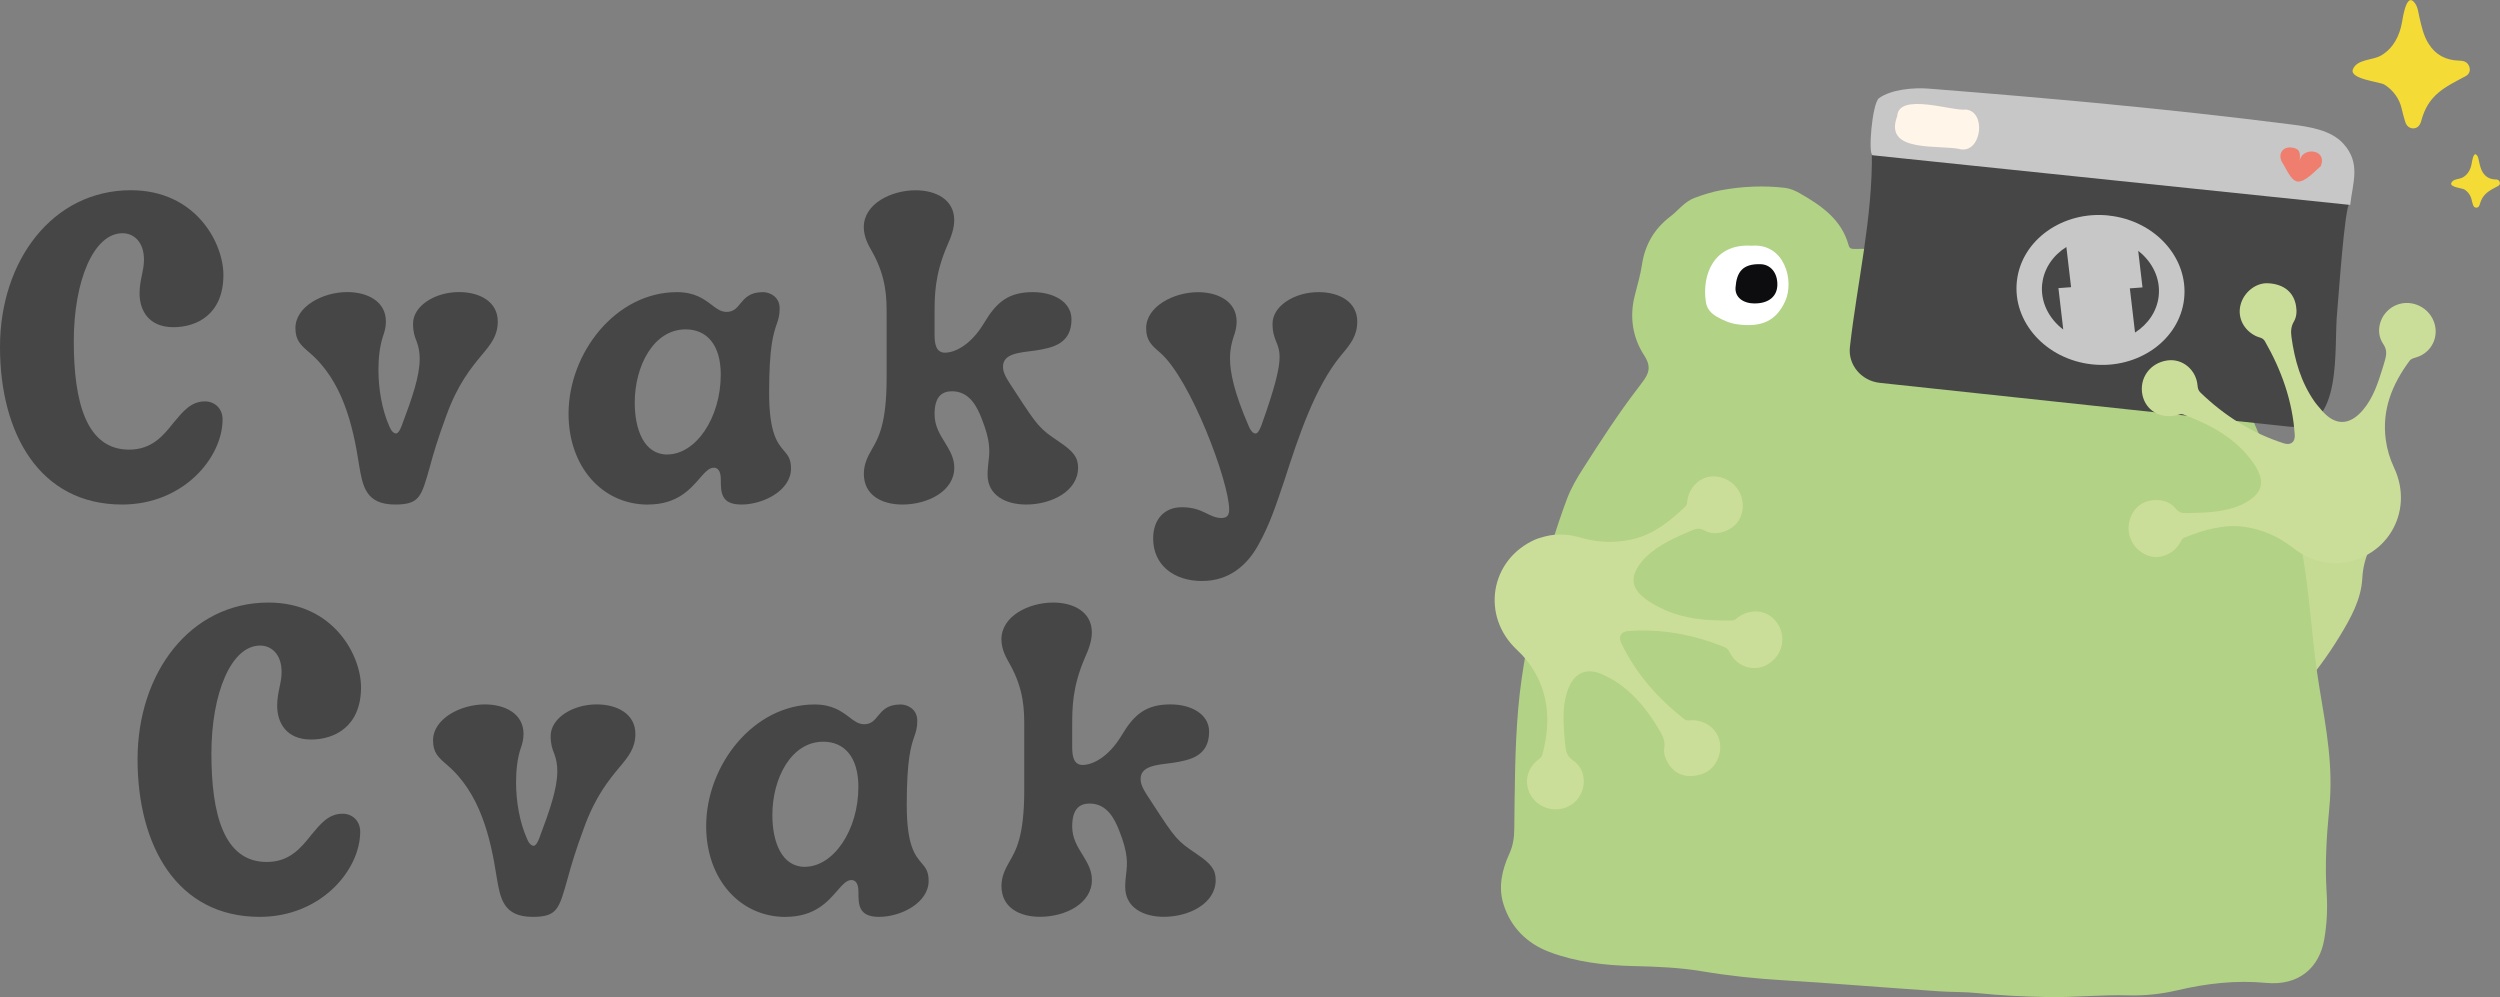
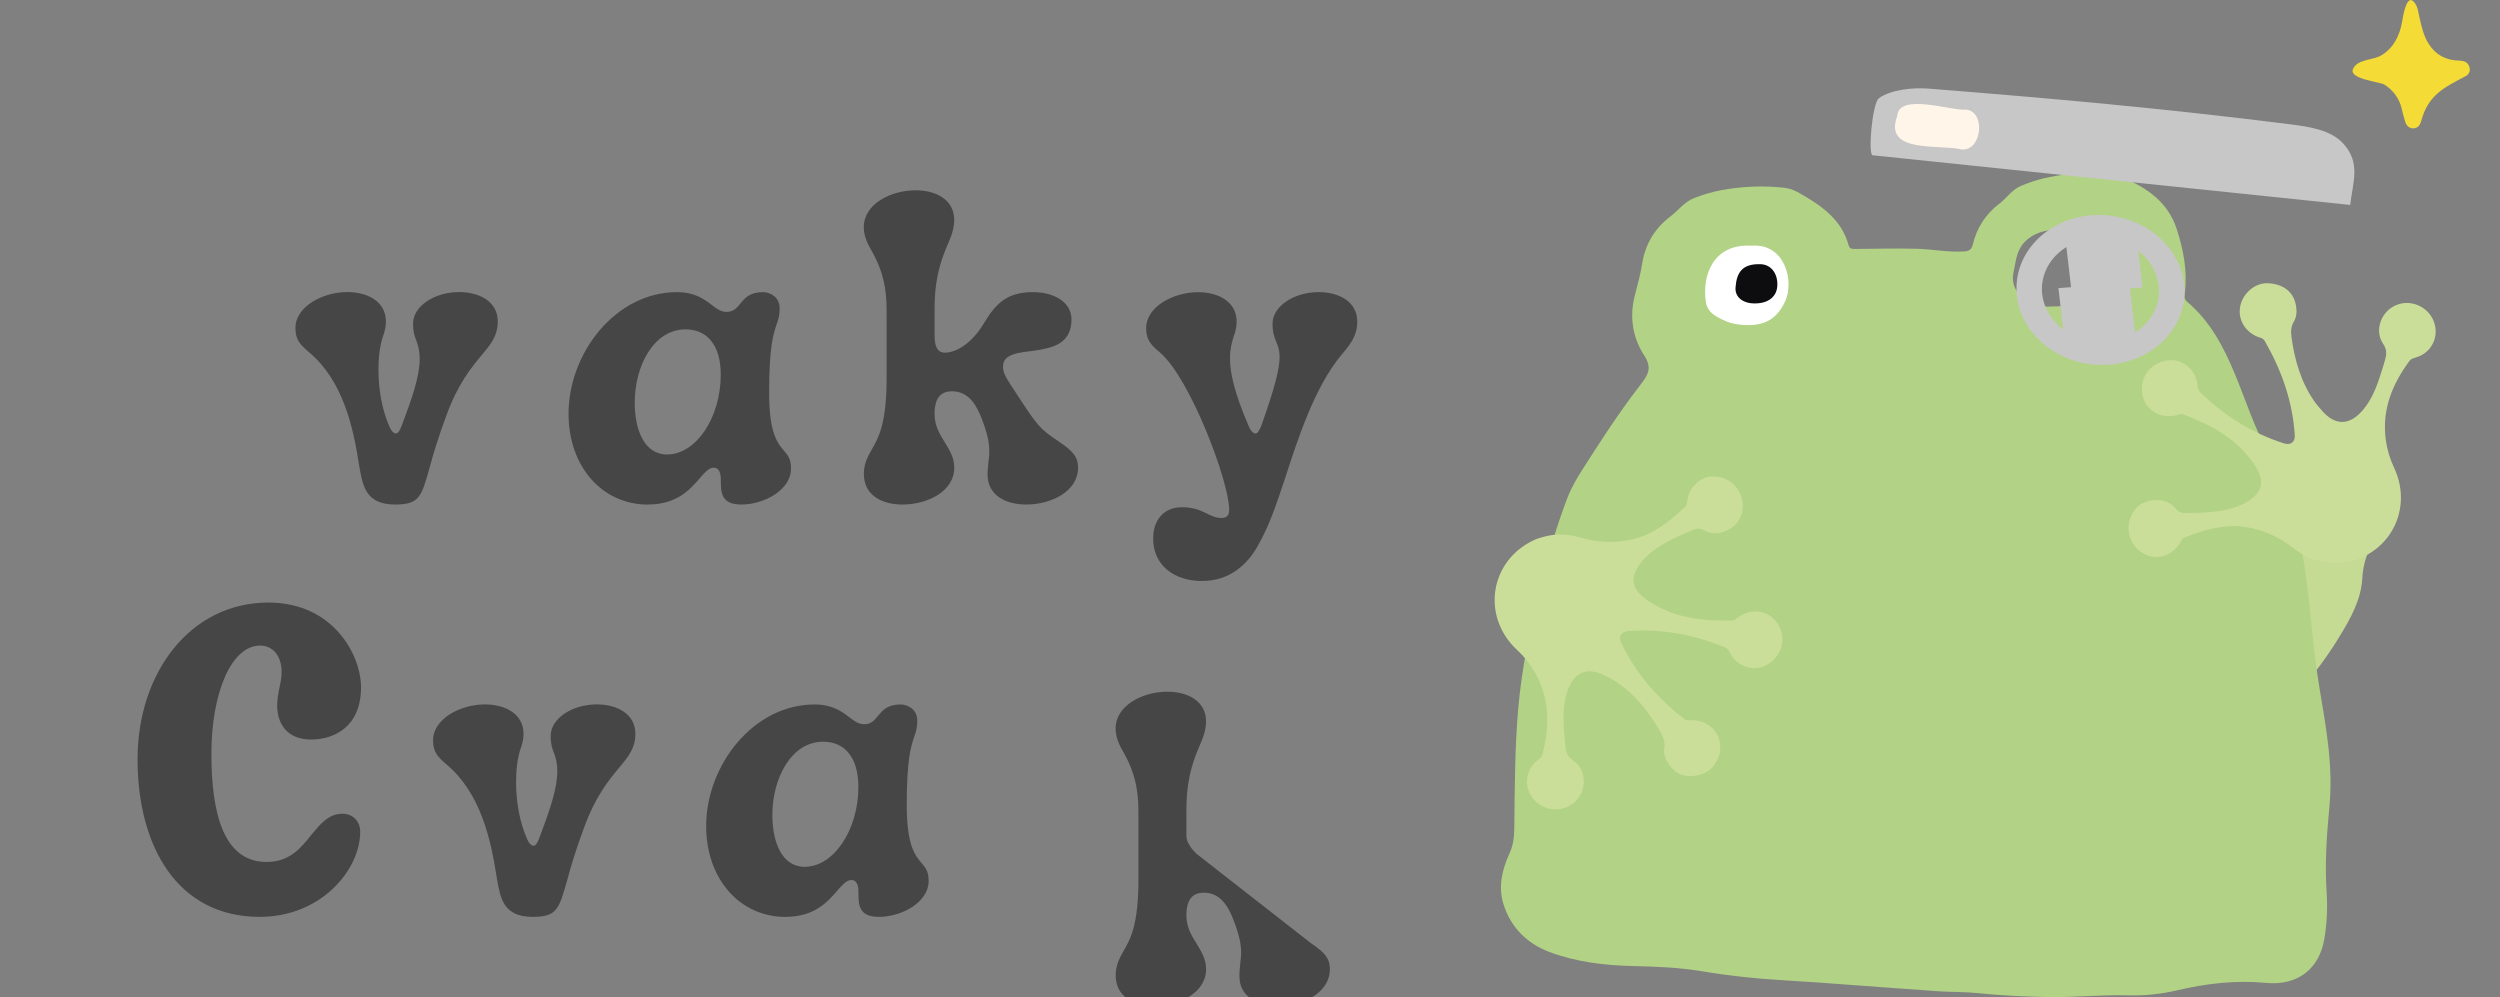
<svg xmlns="http://www.w3.org/2000/svg" id="Layer_2" viewBox="0 0 424.9 169.49">
  <rect x="0" y="0" width="424.9" height="169.49" fill="#808080" stroke="none" />
  <defs>
    <style>.cls-1{fill:#fff;}.cls-2,.cls-3,.cls-4,.cls-5,.cls-6{isolation:isolate;}.cls-7{fill:#f4db36;}.cls-3{fill:#fff5e9;}.cls-4{fill:#ef7e6e;}.cls-8,.cls-5{fill:#464646;}.cls-9{fill:#0d0c0f;}.cls-10{fill:#b2d285;}.cls-11{fill:#c5db94;}.cls-12{fill:#cbde99;}.cls-6{fill:#c8c7c7;}</style>
  </defs>
  <g id="Layer_1-2">
    <ellipse class="cls-1" cx="296.76" cy="48.49" rx="8.88" ry="9.21" />
    <g class="cls-2">
-       <path class="cls-8" d="M20.75,85.75c10.44,0,17.08-7.99,17.08-14.47,0-1.86-1.35-3.06-2.99-3.06-2.39,0-3.74,1.71-5.3,3.57-1.78,2.25-3.72,4.63-7.6,4.63-7.32,0-9.4-8.2-9.4-18.42s3.35-18.36,8.28-18.36c1.94,0,3.65,1.5,3.65,4.48,0,2.01-.75,3.43-.75,5.74,0,2.92,1.57,5.75,5.75,5.75,3.96,0,8.5-2.17,8.5-8.88,0-5.46-4.7-14.4-15.74-14.4C8.96,32.34,0,44.27,0,58.97s6.72,26.78,20.75,26.78Z" />
      <path class="cls-8" d="M67.15,85.75c4.18,0,4.47-1.35,5.89-6.35,.6-2.24,1.42-5,2.83-8.79,1.94-5.37,4.25-8.14,5.97-10.22,1.64-1.94,2.76-3.36,2.76-5.75,0-3.36-3.07-5-6.57-5-4.18,0-7.83,2.39-7.83,5.37,0,1.42,.29,2.24,.6,2.99,.37,.97,.53,1.93,.53,2.99,0,2.97-1.28,6.64-3.07,11.4-.29,.75-.6,1.28-.97,1.28s-.82-.44-1.11-1.19c-1.26-2.83-1.86-6.35-1.86-9.63,0-2.01,.22-3.96,.74-5.6,.3-.82,.53-1.64,.53-2.61,0-3.36-3.06-5-6.57-5-4.18,0-8.81,2.46-8.81,6.12,0,2.08,.9,2.9,2.39,4.17,5.6,4.78,7.39,12.32,8.43,19.11,.6,3.57,1.12,6.71,6.12,6.71Z" />
      <path class="cls-8" d="M110.12,85.75c4.96,0,7.2-2.61,8.81-4.47,.89-1.01,1.57-1.79,2.39-1.79,.6,0,1.19,.44,1.19,2.01,0,2.17,0,4.25,3.5,4.25,3.74,0,8.43-2.39,8.43-6.12,0-1.6-.52-2.24-1.19-3.02-1.11-1.3-2.53-2.97-2.53-9.88,0-7.83,.74-10.03,1.26-11.56,.3-.87,.53-1.5,.53-2.76,0-2.01-1.72-2.76-2.83-2.76-2.28,0-3.1,1.04-3.85,1.94-.6,.74-1.15,1.42-2.34,1.42-.97,0-1.72-.56-2.58-1.23-1.26-.94-2.83-2.13-5.85-2.13-10.44,0-18.43,10.37-18.43,20.67,0,9.03,5.75,15.44,13.5,15.44Zm3.29-8.5c-3.96,0-5.53-4.26-5.53-8.81,0-6.26,3.21-12.46,8.65-12.46,3.58,0,5.97,2.61,5.97,7.68,0,7.39-4.25,13.58-9.1,13.58Z" />
      <path class="cls-8" d="M180.03,75.09c-3.36-2.24-3.65-2.61-7.53-8.58-1.43-2.17-2.03-3.06-2.03-4.18,0-2.24,2.69-2.39,5.46-2.75,3.06-.46,6.18-1.19,6.18-5.3,0-2.99-3.06-4.63-6.56-4.63-4.18,0-6.19,1.72-8.28,5.22-2.32,3.88-5.08,5.07-6.65,5.07s-1.78-1.56-1.78-3.06v-3.43c0-3.21,0-6.71,2.15-11.71,.68-1.5,1.19-2.92,1.19-4.33,0-3.5-3.13-5.07-6.56-5.07-4.18,0-8.81,2.31-8.81,6.26,0,1.72,.82,3.14,1.42,4.18,2.46,4.4,2.46,7.9,2.46,10.67v10.82c0,7.83-1.42,10.22-2.54,12.15-.74,1.28-1.33,2.54-1.33,4.11,0,3.65,3.06,5.22,6.56,5.22,4.26,0,8.81-2.24,8.81-6.26,0-1.72-.82-2.99-1.57-4.25-.89-1.43-1.78-2.85-1.78-4.86,0-3.06,1.33-3.88,2.97-3.88,2.99,0,4.26,2.68,5,4.55,1.57,3.95,1.42,5.6,1.19,7.46-.07,.67-.15,1.35-.15,2.17,0,3.5,3.07,5.07,6.57,5.07,4.25,0,8.81-2.24,8.81-6.26,0-1.72-.75-2.76-3.21-4.4Z" />
      <path class="cls-8" d="M204.35,98.74c4.55,0,7.61-2.69,9.47-6.04,2.01-3.58,3.06-6.87,4.47-11.04,2.39-7.39,5.15-15.82,9.63-21.26,1.65-1.94,2.76-3.36,2.76-5.75,0-3.36-3.06-5-6.57-5-4.17,0-7.83,2.39-7.83,5.37,0,1.42,.3,2.24,.6,2.99,.3,.74,.6,1.42,.6,2.68,0,1.86-.74,5.07-3.13,11.71-.3,.75-.6,1.28-.97,1.28s-.82-.44-1.12-1.19c-2.53-5.82-3.21-9.25-3.21-11.57,0-1.57,.3-2.68,.6-3.65,.3-.82,.53-1.64,.53-2.61,0-3.36-3.06-5-6.57-5-4.18,0-8.81,2.46-8.81,6.12,0,2.08,.9,2.9,2.39,4.17,5.22,4.55,11.72,22.01,11.72,26.64,0,1.01-.37,1.42-1.28,1.45-2.24,0-3.06-1.83-6.79-1.83-2.97,0-4.85,2.1-4.85,5.3,0,4.54,3.51,7.24,8.36,7.24Z" />
      <path class="cls-8" d="M44.14,155.83c10.44,0,17.08-7.99,17.08-14.47,0-1.86-1.35-3.06-2.99-3.06-2.39,0-3.74,1.71-5.3,3.57-1.78,2.25-3.72,4.63-7.6,4.63-7.32,0-9.4-8.2-9.4-18.42s3.35-18.36,8.28-18.36c1.94,0,3.65,1.5,3.65,4.48,0,2.01-.75,3.43-.75,5.74,0,2.92,1.57,5.75,5.75,5.75,3.96,0,8.5-2.17,8.5-8.88,0-5.46-4.7-14.4-15.74-14.4-13.28,0-22.24,11.93-22.24,26.64s6.72,26.78,20.75,26.78Z" />
      <path class="cls-8" d="M90.54,155.83c4.18,0,4.47-1.35,5.89-6.35,.6-2.24,1.42-5,2.83-8.79,1.94-5.37,4.25-8.14,5.97-10.22,1.64-1.94,2.76-3.36,2.76-5.75,0-3.36-3.07-5-6.57-5-4.18,0-7.83,2.39-7.83,5.37,0,1.42,.29,2.24,.6,2.99,.37,.97,.53,1.93,.53,2.99,0,2.97-1.28,6.64-3.07,11.4-.29,.75-.6,1.28-.97,1.28s-.82-.44-1.11-1.19c-1.26-2.83-1.86-6.35-1.86-9.63,0-2.01,.22-3.96,.74-5.6,.3-.82,.53-1.64,.53-2.61,0-3.36-3.06-5-6.57-5-4.18,0-8.81,2.46-8.81,6.12,0,2.08,.9,2.9,2.39,4.17,5.6,4.78,7.39,12.32,8.43,19.11,.6,3.57,1.12,6.71,6.12,6.71Z" />
      <path class="cls-8" d="M133.51,155.83c4.96,0,7.2-2.61,8.81-4.47,.89-1.01,1.57-1.79,2.39-1.79,.6,0,1.19,.44,1.19,2.01,0,2.17,0,4.25,3.5,4.25,3.74,0,8.43-2.39,8.43-6.12,0-1.6-.52-2.24-1.19-3.02-1.11-1.3-2.53-2.97-2.53-9.88,0-7.83,.74-10.03,1.26-11.56,.3-.87,.53-1.5,.53-2.76,0-2.01-1.72-2.76-2.83-2.76-2.28,0-3.1,1.04-3.85,1.94-.6,.74-1.15,1.42-2.34,1.42-.97,0-1.72-.56-2.58-1.23-1.26-.94-2.83-2.13-5.85-2.13-10.44,0-18.43,10.37-18.43,20.67,0,9.03,5.75,15.44,13.5,15.44Zm3.29-8.5c-3.96,0-5.53-4.26-5.53-8.81,0-6.26,3.21-12.46,8.65-12.46,3.58,0,5.97,2.61,5.97,7.68,0,7.39-4.25,13.58-9.1,13.58Z" />
-       <path class="cls-8" d="M203.42,145.16c-3.36-2.24-3.65-2.61-7.53-8.58-1.43-2.17-2.03-3.06-2.03-4.18,0-2.24,2.69-2.39,5.46-2.75,3.06-.46,6.18-1.19,6.18-5.3,0-2.99-3.06-4.63-6.56-4.63-4.18,0-6.19,1.72-8.28,5.22-2.32,3.88-5.08,5.07-6.65,5.07s-1.78-1.56-1.78-3.06v-3.43c0-3.21,0-6.71,2.15-11.71,.68-1.5,1.19-2.92,1.19-4.33,0-3.5-3.13-5.07-6.56-5.07-4.18,0-8.81,2.31-8.81,6.26,0,1.72,.82,3.14,1.42,4.18,2.46,4.4,2.46,7.9,2.46,10.67v10.82c0,7.83-1.42,10.22-2.54,12.15-.74,1.28-1.33,2.54-1.33,4.11,0,3.65,3.06,5.22,6.56,5.22,4.26,0,8.81-2.24,8.81-6.26,0-1.72-.82-2.99-1.57-4.25-.89-1.43-1.78-2.85-1.78-4.86,0-3.06,1.33-3.88,2.97-3.88,2.99,0,4.26,2.68,5,4.55,1.57,3.95,1.42,5.6,1.19,7.46-.07,.67-.15,1.35-.15,2.17,0,3.5,3.07,5.07,6.57,5.07,4.25,0,8.81-2.24,8.81-6.26,0-1.72-.75-2.76-3.21-4.4Z" />
+       <path class="cls-8" d="M203.42,145.16s-1.78-1.56-1.78-3.06v-3.43c0-3.21,0-6.71,2.15-11.71,.68-1.5,1.19-2.92,1.19-4.33,0-3.5-3.13-5.07-6.56-5.07-4.18,0-8.81,2.31-8.81,6.26,0,1.72,.82,3.14,1.42,4.18,2.46,4.4,2.46,7.9,2.46,10.67v10.82c0,7.83-1.42,10.22-2.54,12.15-.74,1.28-1.33,2.54-1.33,4.11,0,3.65,3.06,5.22,6.56,5.22,4.26,0,8.81-2.24,8.81-6.26,0-1.72-.82-2.99-1.57-4.25-.89-1.43-1.78-2.85-1.78-4.86,0-3.06,1.33-3.88,2.97-3.88,2.99,0,4.26,2.68,5,4.55,1.57,3.95,1.42,5.6,1.19,7.46-.07,.67-.15,1.35-.15,2.17,0,3.5,3.07,5.07,6.57,5.07,4.25,0,8.81-2.24,8.81-6.26,0-1.72-.75-2.76-3.21-4.4Z" />
    </g>
    <g>
      <path class="cls-11" d="M371.32,123.15c-.27-1.83,.89-3.3,2.31-4.69,3.27-3.17,6.43-6.46,9.77-9.55,3.66-3.38,5.39-7.75,6.85-12.31,1.55-4.83,3.3-9.6,5.59-14.13,1.11-2.19,2.68-4.01,5.3-4.43,4.56-.74,7.45,3.55,6.61,6.75-.44,1.68-1.28,3.1-2.36,4.39-2.19,2.64-3.7,5.51-3.89,9.06-.19,3.64-1.95,6.77-3.81,9.84-4.2,6.91-9.51,12.81-15.9,17.75-1.05,.81-2.16,1.53-3.36,2.08-2.46,1.12-5.6-.04-6.74-2.45-.3-.64-.32-1.31-.38-2.32Z" />
      <path class="cls-10" d="M392.88,106.43c.37,3.49,.76,7.05,1.37,10.69,1.14,6.84,2.33,13.16,1.64,20.2-.47,4.82-.77,9.62-.45,14.46,.17,2.63,.04,5.27-.41,7.88-.83,4.79-4.29,7.93-9.91,7.39-5.14-.49-10.11,.1-15.07,1.26-2.73,.64-5.52,.94-8.32,.86-4.56-.13-9.1,.37-13.66,.29-4-.07-7.98-.26-11.95-.67-2.18-.23-4.39-.16-6.58-.31-5.1-.34-10.19-.75-15.28-1.11-3.7-.27-7.41-.55-11.11-.76-4.63-.27-9.23-.75-13.8-1.52-3.91-.66-7.86-.81-11.81-.9-4.86-.12-9.66-.68-14.22-2.4-3.81-1.44-6.55-4.18-7.78-8.09-.93-2.94-.26-5.87,1-8.62,.61-1.34,.81-2.7,.83-4.17,.08-6.87,.08-13.75,.68-20.6,.58-6.61,1.93-13.1,3.47-19.54,1.3-5.44,2.85-10.8,4.83-16.04,.69-1.81,1.65-3.45,2.69-5.07,2.99-4.68,6-9.35,9.39-13.76,.24-.32,.48-.64,.72-.96,1.1-1.45,1.55-2.62,.29-4.55-1.95-2.99-2.52-6.52-1.6-10.13,.45-1.77,.96-3.5,1.24-5.33,.5-3.28,2.04-6.03,4.81-8.13,1.37-1.04,2.4-2.53,4.12-3.17,1.5-.56,3.03-1.04,4.6-1.32,3.55-.64,7.13-.8,10.73-.39,.93,.11,1.77,.48,2.57,.94,3.66,2.09,7.08,4.43,8.28,8.82,.17,.63,.59,.63,1.1,.63,3.48-.03,6.96-.12,10.44-.03,2.67,.07,5.31,.61,8,.46,.9-.05,1.34-.27,1.57-1.2,.7-2.84,2.16-5.15,4.56-6.97,1.21-.92,2.07-2.3,3.55-2.94,2.14-.93,4.37-1.51,6.67-1.85,2.7-.4,5.43-.24,8.14-.25,.47,0,.97,.06,1.41,.22,4.65,1.72,8.75,4.25,10.34,9.21,1.11,3.47,1.84,7.12,1.36,10.85-.07,.53-.15,1.02,.41,1.49,7.77,6.56,9.12,17.29,13.78,25.68,5.41,9.74,6.3,19.33,7.37,29.43Zm-95.24-64.67c-6.31-.38-8.42,4.87-7.71,9.57,.16,1.07,.8,1.87,1.76,2.44,1.15,.67,2.32,1.19,3.66,1.36,4.09,.54,6.53-.61,8.05-3.91,1.62-3.5-.09-9.98-5.77-9.45Zm51.03,10.33c3.07,.03,5.75-.49,6.95-3.94,1.33-3.82-.37-9.6-5.98-9.17-2.05,.16-3.95,.53-5.52,2.14-1.43,1.46-1.49,3.3-1.88,5.05-.48,2.13,.42,3.82,2.31,4.89,1.28,.72,2.62,1.17,4.12,1.03Z" />
      <path class="cls-9" d="M298.2,51.58c-2-.02-3.35-1.09-3.23-2.72,.19-2.57,1.15-4.05,4.25-3.96,1.7,.05,2.87,1.44,2.86,3.45,0,2.02-1.48,3.24-3.89,3.22Z" />
-       <path class="cls-9" d="M347.38,47.83c-2.1,.14-3.59-.89-3.65-2.54-.09-2.3,1.28-3.9,3.47-4.05,2.29-.16,3.49,.85,3.66,3.06,.16,2.16-1.04,3.37-3.48,3.53Z" />
      <path class="cls-12" d="M262.57,91.18c2.07-.54,4.12-.38,6.15,.21,2.94,.85,5.91,.95,8.87,.23,3.54-.85,6.26-3.08,8.84-5.51,.33-.31,.3-.71,.36-1.1,.31-2.14,2.03-3.85,4.01-4.02,2.27-.2,4.42,1.2,5.13,3.33,.72,2.16,0,4.46-1.89,5.55-1.36,.79-2.89,1.08-4.35,.29-.72-.39-1.27-.39-1.98-.08-2.82,1.22-5.67,2.37-7.93,4.56-.14,.14-.29,.28-.42,.42-2.61,2.96-2.27,5.12,1.04,7.24,4.3,2.77,9.09,3.27,14.03,3.15,.41,0,.64-.29,.93-.5,2.3-1.7,5.23-1.27,6.73,.99,1.61,2.42,.84,5.53-1.73,7.02-2.25,1.3-5.16,.38-6.38-2.08-.21-.43-.43-.71-.87-.89-5.26-2.14-10.7-3.15-16.38-2.74-1.21,.09-1.71,.91-1.19,2.01,2.47,5.19,6.17,9.37,10.65,12.91,.58,.46,1.15,.2,1.71,.24,2.29,.16,4.09,1.69,4.42,3.86,.34,2.22-.96,4.55-2.93,5.24-2.58,.9-4.69,.23-5.93-1.88-.46-.78-.73-1.63-.6-2.52,.15-.98-.13-1.78-.6-2.61-1.96-3.44-4.34-6.51-7.7-8.7-.53-.35-1.11-.62-1.68-.92-3.1-1.64-5.4-.69-6.51,2.65-.87,2.61-.65,5.27-.45,7.94,.04,.52,.1,1.03,.16,1.55,.11,.94,.43,1.65,1.31,2.25,2.15,1.45,2.38,4.66,.61,6.68-1.84,2.1-5.19,2.15-7.15,.11-1.93-2.01-1.72-5.13,.49-6.86,.35-.28,.69-.5,.81-.98,1.26-4.8,1.26-9.48-1.27-13.93-.81-1.43-1.83-2.71-3.04-3.83-6.21-5.77-4.59-15.41,3.15-18.79,.51-.22,1.07-.33,1.6-.5Z" />
      <path class="cls-7" d="M410.17,.22c.78,.76,.82,1.81,1.05,2.79,.36,1.53,.68,3.06,1.55,4.43,1.19,1.9,2.93,2.8,5.14,2.86,.7,.02,1.37,.13,1.71,.88,.32,.69,.12,1.41-.55,1.76-3.64,1.93-6.38,3.17-7.56,7.62-.19,.69-.6,1.25-1.33,1.26-.74,0-1.21-.48-1.41-1.19-.21-.7-.42-1.41-.57-2.12-.37-1.71-1.46-3.2-2.94-4.13-.77-.49-6.08-.93-5.35-2.63,.75-1.74,3.36-1.48,4.8-2.33,2.08-1.23,3.13-3.35,3.54-5.66,.11-.57,.67-4.74,1.93-3.52Z" />
-       <path class="cls-7" d="M420.9,26.31c.33,.32,.34,.76,.44,1.16,.15,.64,.28,1.27,.64,1.84,.5,.79,1.22,1.16,2.14,1.19,.29,0,.57,.05,.71,.37,.13,.29,.05,.58-.23,.73-1.52,.8-2.66,1.32-3.15,3.17-.08,.29-.25,.52-.56,.53-.31,0-.5-.2-.58-.5-.09-.29-.18-.58-.24-.88-.16-.71-.61-1.33-1.22-1.72-.32-.2-2.53-.39-2.23-1.1,.31-.73,1.4-.61,2-.97,.87-.51,1.3-1.39,1.47-2.35,.04-.24,.28-1.97,.8-1.47Z" />
      <g>
-         <path class="cls-5" d="M389.05,72.51s-69.55-7.44-69.55-7.44c-3.15-.34-5.43-3.06-5.09-6.09,1.23-10.9,3.9-22.06,3.73-33.12,12.33,1.71,26.6,2.11,39.01,3.44,14.81,1.59,27.41,3.69,42.22,5.27-.86-.08-1.99,17.13-2.14,18.44-.64,5.77,1.18,20.5-8.17,19.5Z" />
        <path class="cls-6" d="M399.44,34.83s-80.55-8.37-81.17-8.44c-.81-.09-.08-8.87,1.09-9.71,2.06-1.48,5.82-1.82,8.4-1.62,20.76,1.64,40.4,3.4,61.56,6.08,3.17,.4,6.81,.94,8.92,3.24,3.06,3.33,1.63,6.61,1.2,10.44Z" />
        <path class="cls-3" d="M333.36,25.39c-3.52-.9-13.34,.78-10.91-5.65,.23-4.09,9.43-.79,11.67-1.12,3.48,.33,2.7,7.18-.76,6.77Z" />
        <path class="cls-6" d="M358.42,36.63c-7.83-.84-14.85,4.15-15.63,11.13-.78,6.97,4.95,13.33,12.79,14.17,7.83,.84,14.85-4.15,15.63-11.12,.78-6.97-4.95-13.33-12.79-14.17Zm-11.32,11.59c.3-2.63,1.87-4.84,4.1-6.24l.8,6.83-2.15,.16,.82,7.04c-2.47-1.87-3.92-4.74-3.58-7.79Zm15.77,8.3l-.88-7.51,2.15-.16-.73-6.22c2.41,1.87,3.82,4.71,3.48,7.71-.29,2.59-1.83,4.78-4.02,6.18Z" />
-         <path class="cls-4" d="M394.45,28.21c1.19-3-3.46-3.29-3.61-.7,.06-1.14,.35-2.21-1.31-2.43-1.77-.23-2.46,1.35-1.55,2.69,.52,.76,1.36,2.91,2.48,3.08,1.29,.2,3.17-1.96,4-2.63h-.02Z" />
      </g>
      <path class="cls-12" d="M395.29,95.55c-2.13-.27-3.96-1.18-5.63-2.48-2.41-1.88-5.13-3.08-8.15-3.52-3.61-.52-6.96,.53-10.25,1.82-.42,.16-.54,.55-.74,.89-1.08,1.87-3.32,2.82-5.22,2.24-2.18-.66-3.66-2.76-3.52-5,.14-2.27,1.66-4.14,3.82-4.45,1.56-.22,3.08,.07,4.15,1.35,.52,.63,1.04,.83,1.81,.81,3.07-.08,6.15-.08,9.06-1.28,.18-.08,.37-.15,.55-.24,3.52-1.78,4.01-3.91,1.73-7.11-2.97-4.17-7.22-6.41-11.85-8.15-.38-.14-.7,.03-1.04,.12-2.77,.72-5.32-.76-5.88-3.42-.59-2.84,1.28-5.45,4.22-5.87,2.57-.37,4.93,1.57,5.15,4.3,.04,.47,.14,.82,.48,1.15,4.08,3.94,8.76,6.91,14.19,8.64,1.16,.37,1.93-.21,1.85-1.42-.37-5.73-2.24-10.99-5.08-15.94-.37-.64-.99-.61-1.5-.86-2.07-1-3.16-3.09-2.66-5.22,.51-2.19,2.59-3.87,4.67-3.77,2.72,.13,4.44,1.53,4.8,3.95,.14,.89,.07,1.79-.38,2.56-.5,.85-.54,1.7-.41,2.64,.54,3.92,1.61,7.66,3.91,10.95,.36,.52,.8,.99,1.21,1.48,2.27,2.68,4.75,2.65,7.03-.04,1.78-2.1,2.57-4.65,3.37-7.2,.16-.49,.29-.99,.43-1.49,.25-.91,.22-1.69-.38-2.57-1.45-2.15-.47-5.21,1.91-6.42,2.49-1.27,5.62-.07,6.68,2.56,1.04,2.58-.32,5.41-3,6.19-.43,.13-.83,.21-1.12,.61-2.95,3.99-4.7,8.33-4.01,13.4,.22,1.63,.69,3.19,1.39,4.69,3.62,7.66-1.47,16.01-9.92,16.27-.56,.02-1.11-.09-1.67-.14Z" />
    </g>
  </g>
</svg>